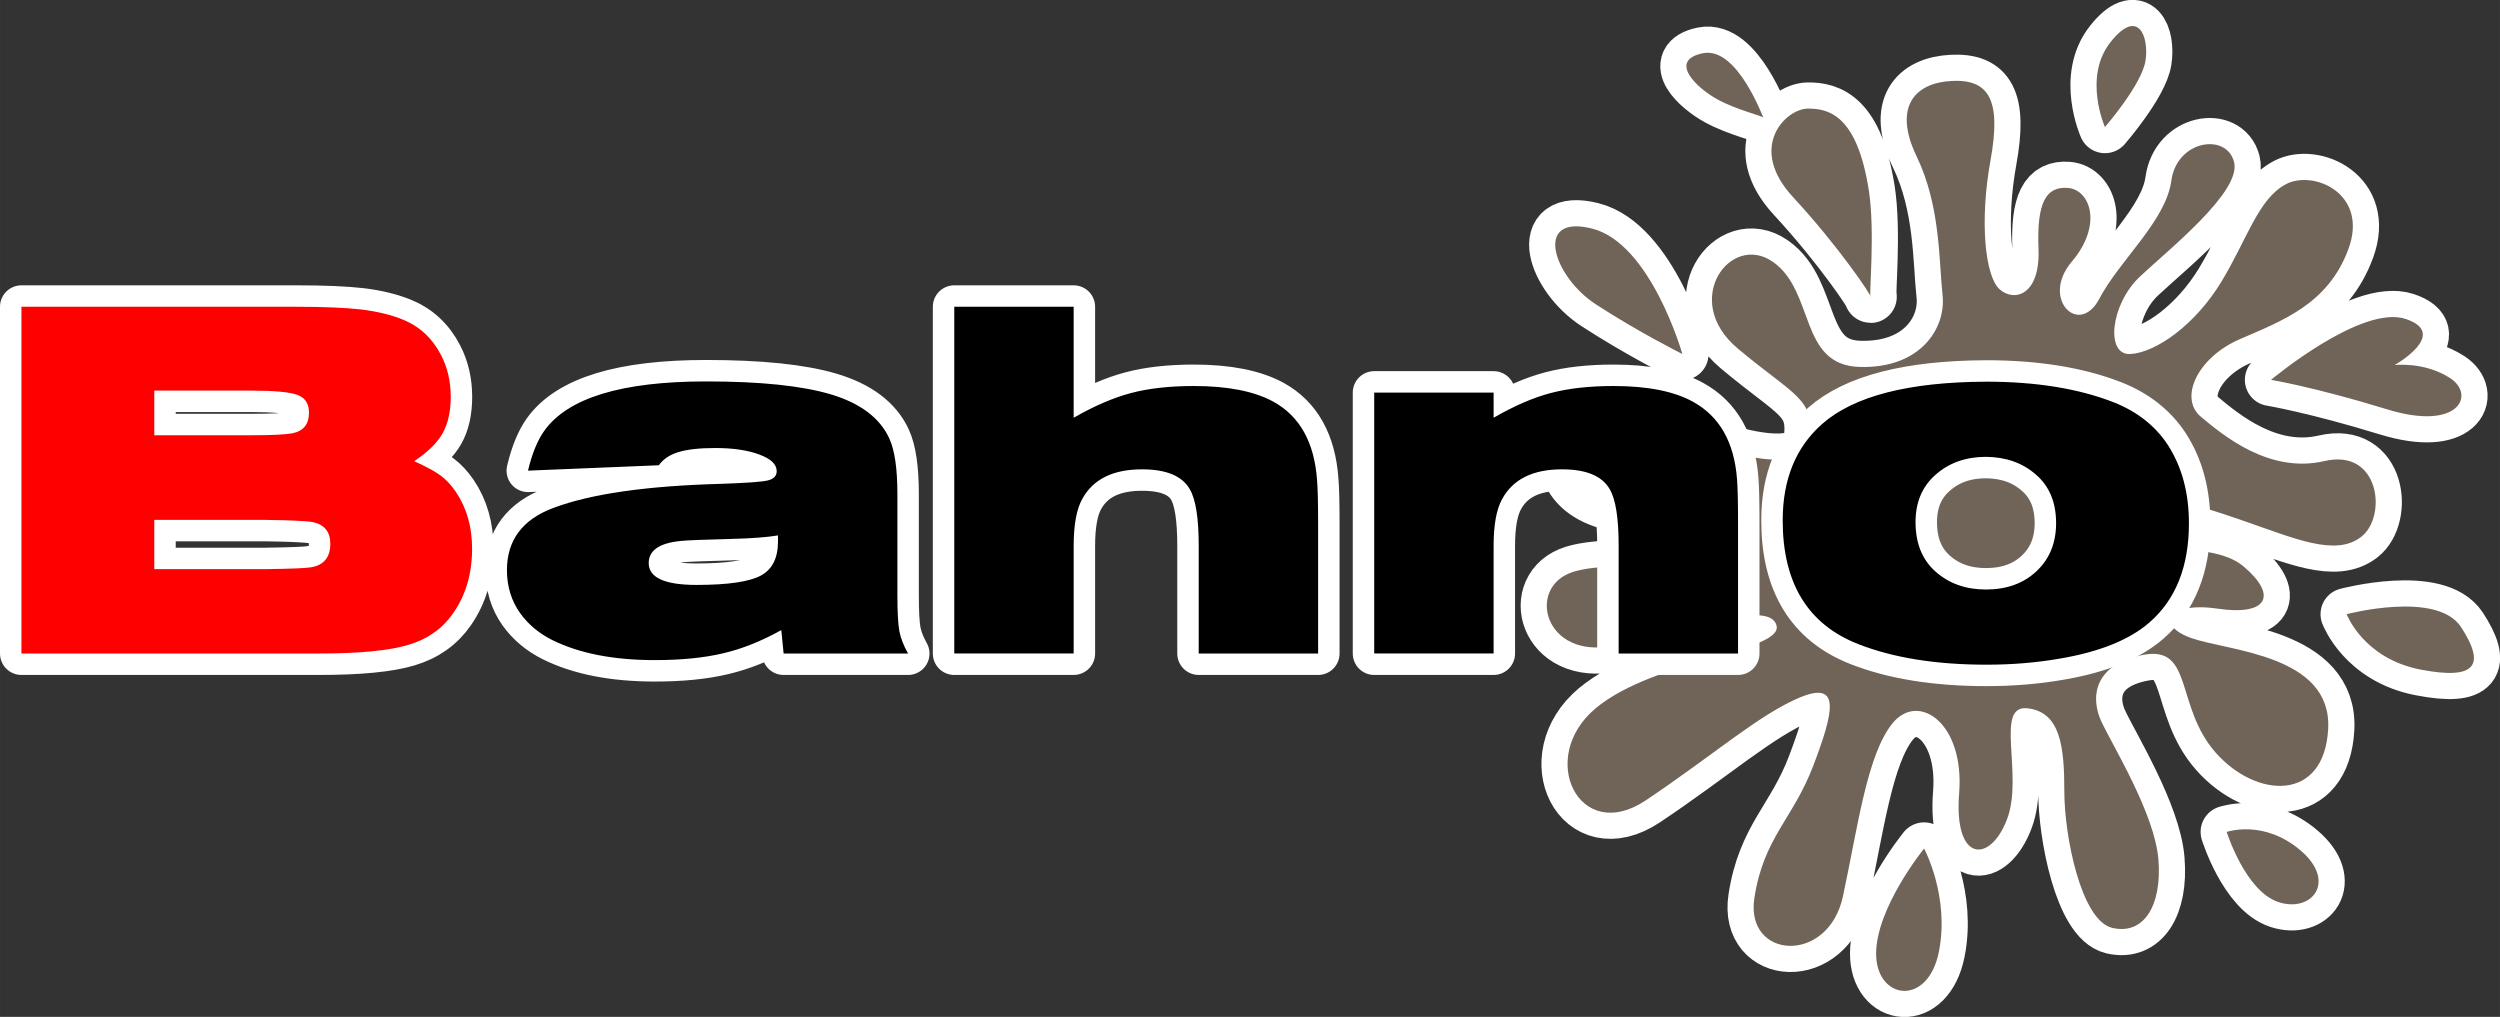
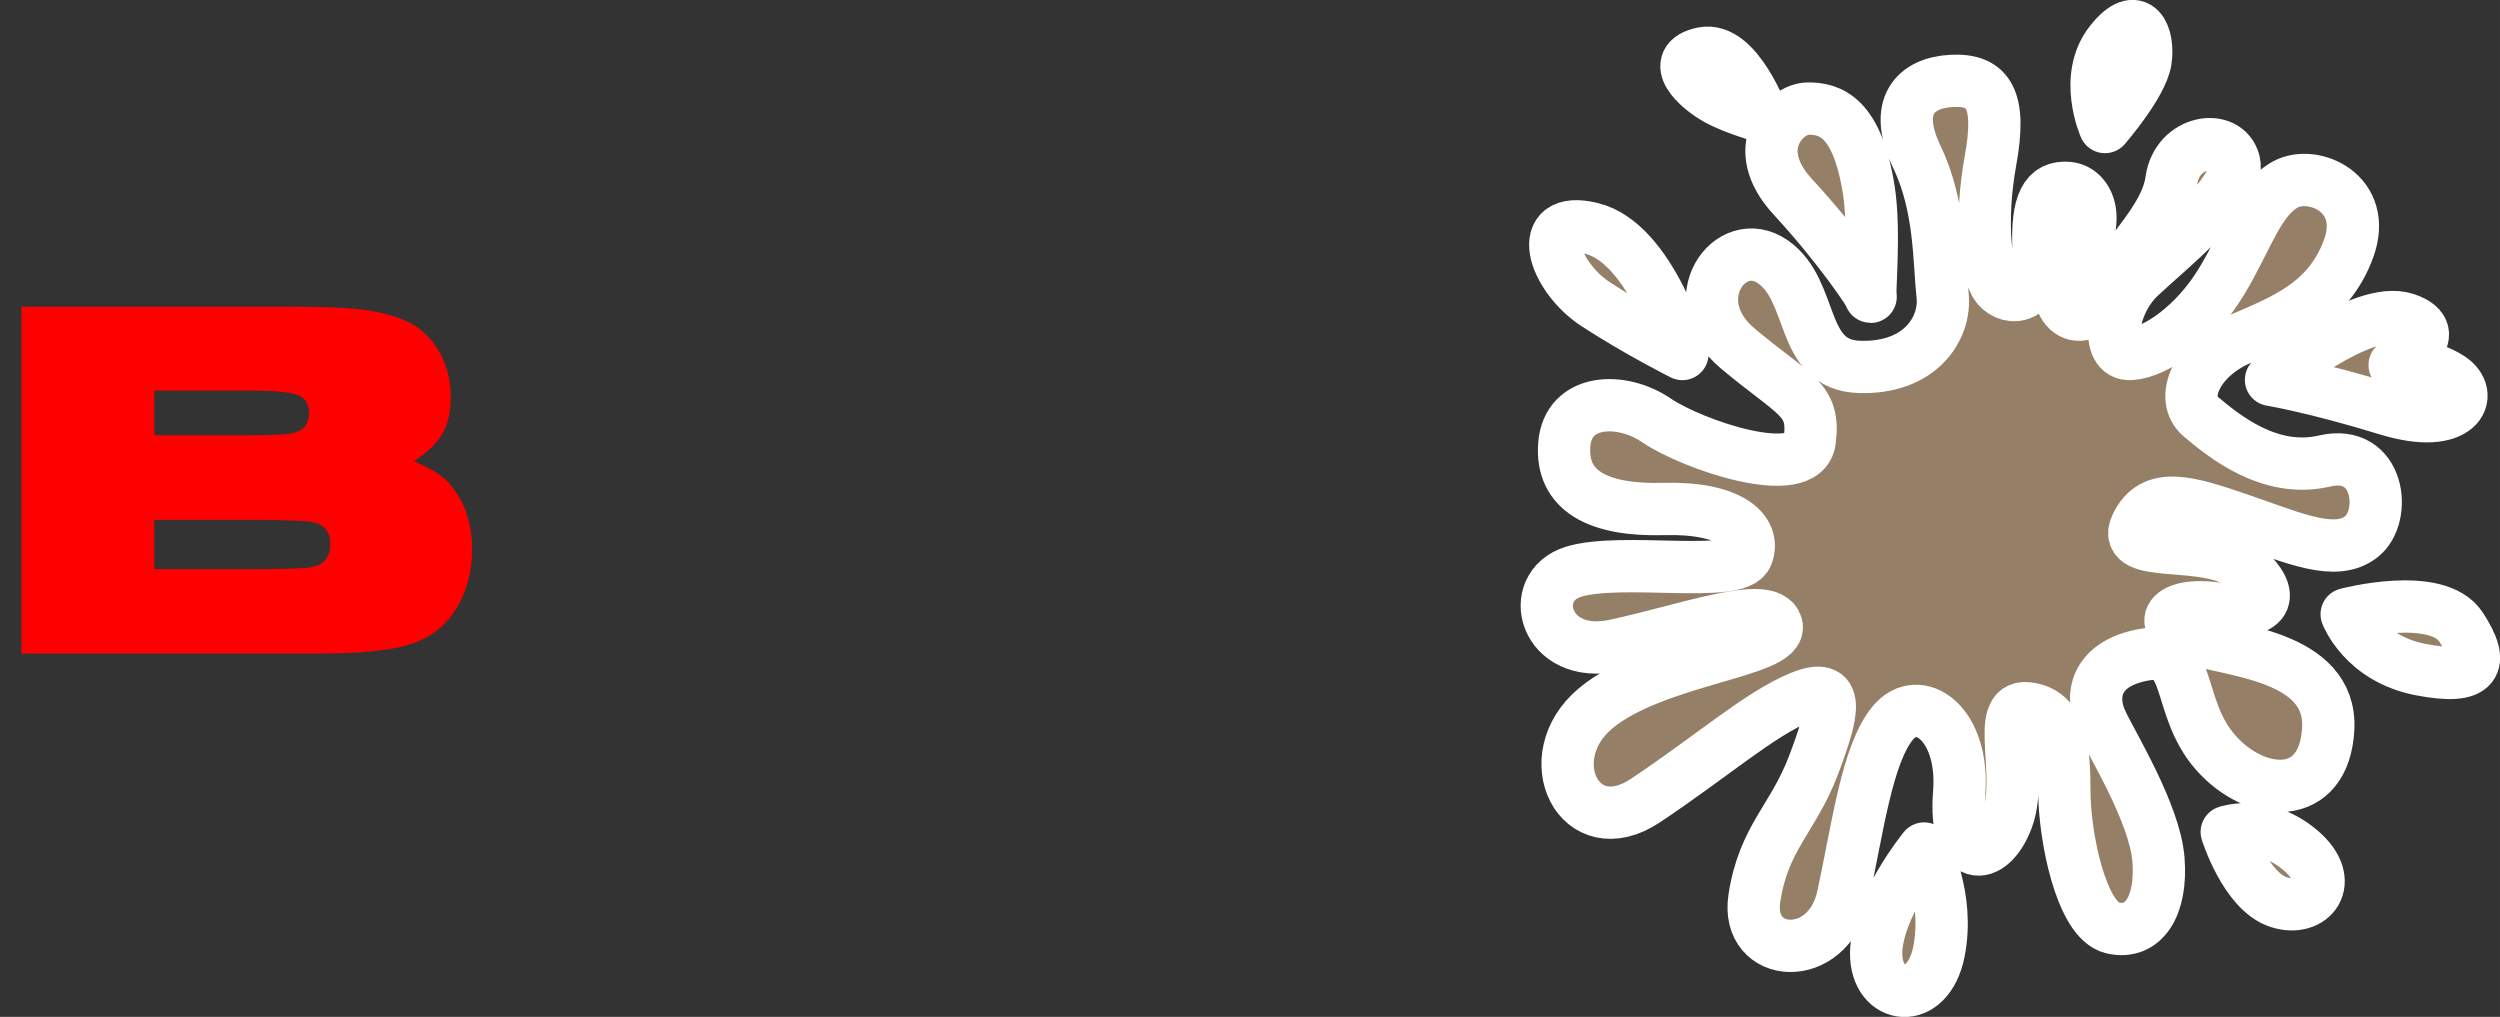
<svg xmlns="http://www.w3.org/2000/svg" xml:space="preserve" width="598.662" height="243.508" style="shape-rendering:geometricPrecision;text-rendering:geometricPrecision;image-rendering:optimizeQuality;fill-rule:evenodd;clip-rule:evenodd" viewBox="0 0 191.053 77.712">
  <rect x="0" y="0" width="191.053" height="77.712" fill="#333333" stroke="none" />
  <defs>
    <style>.str1{stroke:#fff;stroke-width:3.277;stroke-linejoin:round}.fil2{fill:none}.fil4{fill:#000;fill-rule:nonzero}</style>
  </defs>
  <g id="Vrstva_x0020_1">
    <g id="_186506048">
      <path id="_186505808" d="M135.481 20.003c3.243 2.256 1.974 7.896 6.628 8.037 4.653.141 6.627-2.961 6.345-5.5-.282-2.537-.14-6.768-1.974-10.575-1.833-3.808-.14-5.64 2.68-5.782 2.82-.14 3.807 1.41 2.96 6.064-.845 4.653-.422 8.884.706 9.87 1.128.988 3.102.424 2.961-3.102-.14-3.525.564-4.794 2.256-4.653 1.693.141 2.68 2.82.283 5.64-2.398 2.82.563 5.782 2.115 2.82 1.55-2.96 5.076-5.922 5.5-9.024.422-3.102 4.23-3.666 4.794-1.41.564 2.256-4.936 6.627-7.192 8.743-2.256 2.115-2.68 6.063-.705 5.922 1.974-.14 4.935-2.256 6.91-5.5 1.974-3.243 2.82-6.345 4.935-7.473 2.115-1.128 6.346.705 4.795 4.935-1.552 4.23-5.077 5.5-8.32 6.91-3.243 1.41-4.654 4.513-2.961 5.923 1.692 1.41 5.217 4.371 9.447 3.384 4.23-.987 4.795 4.23 2.82 5.782-1.973 1.55-5.076.14-9.165-1.27-4.09-1.41-6.769-2.256-8.038.424-1.27 2.679 5.5.846 8.179 3.102 2.68 2.256 1.833 3.807-1.974 3.243-3.808-.564-4.795 1.27-1.975 2.257 2.82.987 10.717 1.269 10.435 6.91-.282 5.64-5.499 5.358-8.601 1.832-3.103-3.525-1.693-8.178-5.5-7.473-3.807.705-4.09 3.243-3.243 5.076.846 1.833 4.09 7.05 4.371 10.576.282 3.526-1.128 5.782-3.525 5.218-2.397-.564-3.667-7.05-3.667-10.435 0-3.385-.282-6.064-2.82-6.346-2.538-.282-.282 5.077-1.551 8.46-1.27 3.385-4.09 3.385-3.667-1.973.424-5.359-3.102-7.756-5.076-5.359-1.974 2.397-2.679 8.038-3.807 13.256-1.128 5.217-7.474 4.794-6.769.14.705-4.653 2.961-6.063 4.512-10.152 1.552-4.09 2.116-6.487-.987-5.218-3.102 1.269-6.768 4.512-11.845 7.897-5.076 3.384-8.32-3.284-3.807-7.051 4.513-3.767 14.383-4.334 13.82-6.346-.565-2.011-7.052.423-12.41 1.552-5.359 1.128-6.769-4.513-3.102-5.641 3.666-1.128 12.55.564 13.255-1.27.705-1.832-1.27-3.666-6.346-3.525-5.076.141-7.897-1.41-7.615-4.935.283-3.525 4.372-3.666 7.051-1.833 2.68 1.833 11.281 4.794 11.704 1.55.423-3.242-1.128-3.383-5.5-7.05-4.37-3.666-.563-8.884 2.68-6.627zm7.474 2.679c.14 0-2.397-3.808-5.923-7.615-3.525-3.807-.575-6.752 1.128-6.769 1.703-.017 3.768.626 4.654 6.205.506 3.188 0 8.179.14 8.179zm-8.179-13.679c0 .141-1.974-5.5-4.653-4.935-2.68.564-.424 2.68 1.128 3.525 1.55.846 3.525 1.27 3.525 1.41zm-6.205 18.05s-2.397-8.46-6.91-9.589c-4.512-1.128-2.96 3.667.283 5.782s6.627 3.807 6.627 3.807zm18.473 37.792s-3.666 4.512-3.666 8.038c0 3.525 3.948 4.09 4.794-.141.846-4.23-1.128-7.897-1.128-7.897zm23.127-1.269s1.41 4.512 3.948 5.358c2.538.846 4.512-1.55 1.692-3.948-2.82-2.397-5.64-1.41-5.64-1.41zm9.165-16.64s6.91-1.833 8.743.987c1.834 2.82 1.27 4.09-3.102 3.244-4.371-.846-5.64-4.23-5.64-4.23zM160.864 9.708s-1.692-3.807.423-6.486c2.115-2.68 2.96-.423 2.679 1.41-.282 1.833-3.102 5.076-3.102 5.076zm12.69 19.32s6.91-5.782 10.295-4.654c3.384 1.128-.846 3.525-.846 3.525s2.256-.282 4.23.987c1.975 1.27.705 4.09-4.794 2.397-5.5-1.692-8.884-2.256-8.884-2.256z" style="fill:#957f66;fill-rule:nonzero;stroke:#fff;stroke-width:3.997;stroke-linecap:round;stroke-linejoin:round" />
-       <path id="_186505664" d="M135.479 20.005c3.243 2.256 1.974 7.896 6.628 8.037 4.653.141 6.627-2.961 6.345-5.5-.282-2.537-.14-6.768-1.974-10.575-1.833-3.808-.14-5.64 2.68-5.782 2.82-.14 3.807 1.41 2.96 6.064-.845 4.653-.422 8.884.706 9.87 1.128.988 3.102.424 2.961-3.102-.14-3.525.564-4.794 2.256-4.653 1.692.14 2.68 2.82.282 5.64-2.397 2.82.564 5.782 2.115 2.82 1.552-2.96 5.077-5.922 5.5-9.024.423-3.102 4.23-3.667 4.794-1.41.564 2.256-4.935 6.627-7.191 8.743-2.256 2.115-2.68 6.063-.705 5.922 1.974-.14 4.935-2.256 6.91-5.5 1.974-3.243 2.82-6.345 4.935-7.473 2.115-1.128 6.345.705 4.794 4.935-1.55 4.23-5.076 5.5-8.32 6.91-3.243 1.41-4.653 4.513-2.96 5.923 1.691 1.41 5.217 4.371 9.447 3.384 4.23-.987 4.795 4.23 2.82 5.781-1.974 1.552-5.076.142-9.166-1.268-4.089-1.41-6.768-2.257-8.037.423-1.27 2.679 5.5.845 8.179 3.102 2.679 2.256 1.833 3.807-1.975 3.243-3.807-.564-4.794 1.27-1.974 2.256 2.82.987 10.717 1.27 10.435 6.91-.282 5.64-5.5 5.358-8.602 1.833-3.102-3.525-1.692-8.179-5.5-7.474-3.807.705-4.089 3.244-3.242 5.077.846 1.833 4.089 7.05 4.37 10.576.283 3.525-1.127 5.781-3.524 5.218-2.398-.565-3.667-7.051-3.667-10.436 0-3.384-.282-6.063-2.82-6.345-2.538-.282-.282 5.076-1.551 8.46-1.27 3.385-4.09 3.385-3.667-1.974.424-5.358-3.102-7.755-5.076-5.358-1.974 2.397-2.68 8.038-3.807 13.255-1.128 5.218-7.474 4.795-6.769.141.705-4.653 2.961-6.063 4.512-10.153 1.552-4.089 2.116-6.486-.987-5.217-3.102 1.269-6.768 4.512-11.845 7.897-5.076 3.384-8.32-3.284-3.807-7.051 4.513-3.767 14.383-4.334 13.82-6.346-.565-2.011-7.052.423-12.41 1.551-5.358 1.129-6.769-4.512-3.102-5.64 3.666-1.128 12.55.564 13.255-1.27.705-1.832-1.27-3.666-6.346-3.525-5.076.141-7.896-1.41-7.614-4.935.282-3.525 4.371-3.666 7.05-1.833 2.68 1.833 11.281 4.794 11.704 1.55.423-3.242-1.128-3.383-5.5-7.05-4.37-3.666-.563-8.884 2.68-6.627zm7.474 2.679c.14 0-2.397-3.808-5.923-7.615-3.525-3.807-.575-6.752 1.128-6.769 1.703-.017 3.768.626 4.654 6.205.506 3.188 0 8.179.14 8.179zm-8.179-13.679c0 .141-1.974-5.5-4.653-4.935-2.68.564-.423 2.68 1.128 3.525 1.55.846 3.525 1.27 3.525 1.41zm-6.205 18.05s-2.397-8.46-6.91-9.589c-4.512-1.128-2.96 3.667.283 5.782s6.627 3.807 6.627 3.807zm18.473 37.792s-3.666 4.512-3.666 8.038c0 3.525 3.948 4.089 4.794-.141.846-4.23-1.128-7.897-1.128-7.897zm23.126-1.27s1.41 4.513 3.949 5.36c2.538.845 4.512-1.552 1.692-3.95-2.82-2.396-5.64-1.41-5.64-1.41zm9.166-16.639s6.91-1.833 8.743.987c1.833 2.82 1.27 4.09-3.102 3.244-4.372-.847-5.64-4.23-5.64-4.23zM160.862 9.71s-1.693-3.807.423-6.486c2.115-2.68 2.96-.423 2.679 1.41-.282 1.833-3.102 5.076-3.102 5.076zm12.69 19.32s6.91-5.782 10.295-4.654C187.23 25.504 183 27.9 183 27.9s2.256-.282 4.23.987c1.974 1.27.705 4.09-4.794 2.398-5.5-1.693-8.884-2.257-8.884-2.257z" style="fill:#6f6457" />
    </g>
-     <path d="M1.638 49.943v-26.5h20.986c2.147 0 3.817.073 5.01.212 1.186.146 2.233.398 3.121.756 1.3.523 2.28 1.43 2.956 2.736.49.948.735 2.008.735 3.188 0 1.126-.212 2.054-.63 2.796-.423.736-1.146 1.438-2.166 2.114.92.41 1.59.782 2.02 1.093.425.318.816.736 1.167 1.253.828 1.219 1.24 2.67 1.24 4.353 0 1.889-.478 3.526-1.439 4.91-.815 1.18-1.954 1.989-3.426 2.426-1.47.444-3.757.663-6.858.663H1.638zm10.152-6.448h8.522c1.915-.027 3.068-.073 3.452-.14.988-.165 1.478-.768 1.478-1.802 0-.901-.437-1.451-1.319-1.65-.43-.086-1.63-.145-3.611-.172H11.79v3.764zm0-10.232h7.375c1.617 0 2.677-.052 3.188-.152.841-.172 1.259-.696 1.259-1.57 0-.69-.292-1.14-.875-1.359-.583-.219-1.77-.331-3.572-.331H11.79v3.413zM50.35 35.556l-10 .411c.312-1.312.73-2.326 1.246-3.048 1.796-2.512 5.918-3.77 12.365-3.77 4.142 0 7.316.33 9.53.987 2.252.676 3.743 1.795 4.466 3.36.417.894.623 2.319.623 4.274v7.766c0 1.266.052 2.173.152 2.71.106.537.325 1.1.663 1.697h-9.51l-.178-1.79c-1.511.842-3.002 1.438-4.454 1.776-1.457.345-3.193.517-5.215.517-3.154 0-5.765-.51-7.826-1.53-1.02-.51-1.842-1.193-2.465-2.061-.669-.942-1.007-2.041-1.007-3.28 0-2.293 1.186-3.877 3.552-4.759 2.85-1.073 7.13-1.69 12.849-1.842 1.869-.066 3.035-.145 3.505-.251.47-.106.71-.345.71-.716 0-.524-.445-.948-1.333-1.272-.88-.332-2.007-.497-3.366-.497-1.2 0-2.14.106-2.81.311-.675.205-1.172.544-1.497 1.007zm9.105 5.361c-.815.14-2.041.232-3.671.272-2.041.053-3.3.1-3.764.152-1.63.16-2.445.722-2.445 1.69 0 1.113 1.219 1.67 3.65 1.67 2.393 0 4.03-.239 4.911-.71.881-.47 1.319-1.344 1.319-2.61v-.464zM72.927 49.943v-26.5h9.124v8.482c1.577-.901 3.042-1.537 4.387-1.889 1.345-.357 2.949-.536 4.798-.536 2.577 0 4.598.397 6.056 1.186 2.035 1.113 3.155 3.114 3.36 6.017.053.65.08 1.756.08 3.32v9.92h-9.125v-8.23c0-2.115-.226-3.552-.683-4.328-.583-1.014-1.796-1.517-3.651-1.517-2.213 0-3.73.749-4.56 2.253-.443.788-.662 1.988-.662 3.591v8.23h-9.125zM105.019 49.943v-19.94h9.125v1.922c1.564-.901 3.021-1.537 4.367-1.889 1.351-.357 2.948-.536 4.797-.536 2.604 0 4.632.404 6.077 1.206 2.02 1.113 3.14 3.074 3.36 5.897.052.636.079 1.776.079 3.42v9.92h-9.125v-8.23c0-2.115-.225-3.552-.682-4.328-.584-1.014-1.796-1.517-3.652-1.517-2.213 0-3.73.749-4.559 2.253-.444.788-.662 1.988-.662 3.591v8.23h-9.125zM151.769 29.168c3.817 0 7.064.524 9.748 1.57 1.809.716 3.194 1.803 4.154 3.268 1.074 1.67 1.61 3.658 1.61 5.977 0 3.313-1.007 5.844-3.028 7.594-1.517 1.319-3.797 2.24-6.851 2.757-1.79.31-3.645.463-5.573.463-3.87 0-7.137-.523-9.808-1.57-3.856-1.504-5.785-4.659-5.785-9.456 0-3.148 1.008-5.606 3.029-7.382 2.418-2.12 6.586-3.194 12.504-3.22zm0 5.745c-1.544 0-2.83.458-3.863 1.379-1.014.894-1.518 2.1-1.518 3.611 0 1.61.504 2.863 1.518 3.77 1.033.922 2.319 1.379 3.863 1.379 1.59 0 2.883-.47 3.877-1.411.987-.935 1.484-2.154 1.484-3.658 0-1.577-.504-2.81-1.518-3.691-1.02-.908-2.299-1.365-3.843-1.379z" class="fil2 str1" />
    <path d="M1.638 49.943v-26.5h20.986c2.147 0 3.817.073 5.01.212 1.186.146 2.233.398 3.121.756 1.3.523 2.28 1.43 2.956 2.736.49.948.735 2.008.735 3.188 0 1.126-.212 2.054-.63 2.796-.423.736-1.146 1.438-2.166 2.114.92.41 1.59.782 2.02 1.093.425.318.816.736 1.167 1.253.828 1.219 1.24 2.67 1.24 4.353 0 1.889-.478 3.526-1.439 4.91-.815 1.18-1.954 1.989-3.426 2.426-1.47.444-3.757.663-6.858.663H1.638zm10.152-6.448h8.522c1.915-.027 3.068-.073 3.452-.14.988-.165 1.478-.768 1.478-1.802 0-.901-.437-1.451-1.319-1.65-.43-.086-1.63-.145-3.611-.172H11.79v3.764zm0-10.232h7.375c1.617 0 2.677-.052 3.188-.152.841-.172 1.259-.696 1.259-1.57 0-.69-.292-1.14-.875-1.359-.583-.219-1.77-.331-3.572-.331H11.79v3.413z" style="fill:red;fill-rule:nonzero" />
-     <path d="m50.35 35.556-10 .411c.312-1.312.73-2.326 1.246-3.048 1.796-2.512 5.918-3.77 12.365-3.77 4.142 0 7.316.33 9.53.987 2.252.676 3.743 1.795 4.466 3.36.417.894.623 2.319.623 4.274v7.766c0 1.266.052 2.173.152 2.71.106.537.325 1.1.663 1.697h-9.51l-.178-1.79c-1.511.842-3.002 1.438-4.454 1.776-1.457.345-3.193.517-5.215.517-3.154 0-5.765-.51-7.826-1.53-1.02-.51-1.842-1.193-2.465-2.061-.669-.942-1.007-2.041-1.007-3.28 0-2.293 1.186-3.877 3.552-4.759 2.85-1.073 7.13-1.69 12.849-1.842 1.869-.066 3.035-.145 3.505-.251.47-.106.71-.345.71-.716 0-.524-.445-.948-1.333-1.272-.88-.332-2.007-.497-3.366-.497-1.2 0-2.14.106-2.81.311-.675.205-1.172.544-1.497 1.007zm9.105 5.361c-.815.14-2.041.232-3.671.272-2.041.053-3.3.1-3.764.152-1.63.16-2.445.722-2.445 1.69 0 1.113 1.219 1.67 3.65 1.67 2.393 0 4.03-.239 4.911-.71.881-.47 1.319-1.344 1.319-2.61v-.464zM72.927 49.943v-26.5h9.124v8.482c1.577-.901 3.042-1.537 4.387-1.889 1.345-.357 2.949-.536 4.798-.536 2.577 0 4.598.397 6.056 1.186 2.035 1.113 3.155 3.114 3.36 6.017.053.65.08 1.756.08 3.32v9.92h-9.125v-8.23c0-2.115-.226-3.552-.683-4.328-.583-1.014-1.796-1.517-3.651-1.517-2.213 0-3.73.749-4.56 2.253-.443.788-.662 1.988-.662 3.591v8.23h-9.125zM105.019 49.943v-19.94h9.125v1.922c1.564-.901 3.021-1.537 4.367-1.889 1.351-.357 2.948-.536 4.797-.536 2.604 0 4.632.404 6.077 1.206 2.02 1.113 3.14 3.074 3.36 5.897.052.636.079 1.776.079 3.42v9.92h-9.125v-8.23c0-2.115-.225-3.552-.682-4.328-.584-1.014-1.796-1.517-3.652-1.517-2.213 0-3.73.749-4.559 2.253-.444.788-.662 1.988-.662 3.591v8.23h-9.125zM151.769 29.168c3.817 0 7.064.524 9.748 1.57 1.809.716 3.194 1.803 4.154 3.268 1.074 1.67 1.61 3.658 1.61 5.977 0 3.313-1.007 5.844-3.028 7.594-1.517 1.319-3.797 2.24-6.851 2.757-1.79.31-3.645.463-5.573.463-3.87 0-7.137-.523-9.808-1.57-3.856-1.504-5.785-4.659-5.785-9.456 0-3.148 1.008-5.606 3.029-7.382 2.418-2.12 6.586-3.194 12.504-3.22zm0 5.745c-1.544 0-2.83.458-3.863 1.379-1.014.894-1.518 2.1-1.518 3.611 0 1.61.504 2.863 1.518 3.77 1.033.922 2.319 1.379 3.863 1.379 1.59 0 2.883-.47 3.877-1.411.987-.935 1.484-2.154 1.484-3.658 0-1.577-.504-2.81-1.518-3.691-1.02-.908-2.299-1.365-3.843-1.379z" class="fil4" />
  </g>
</svg>